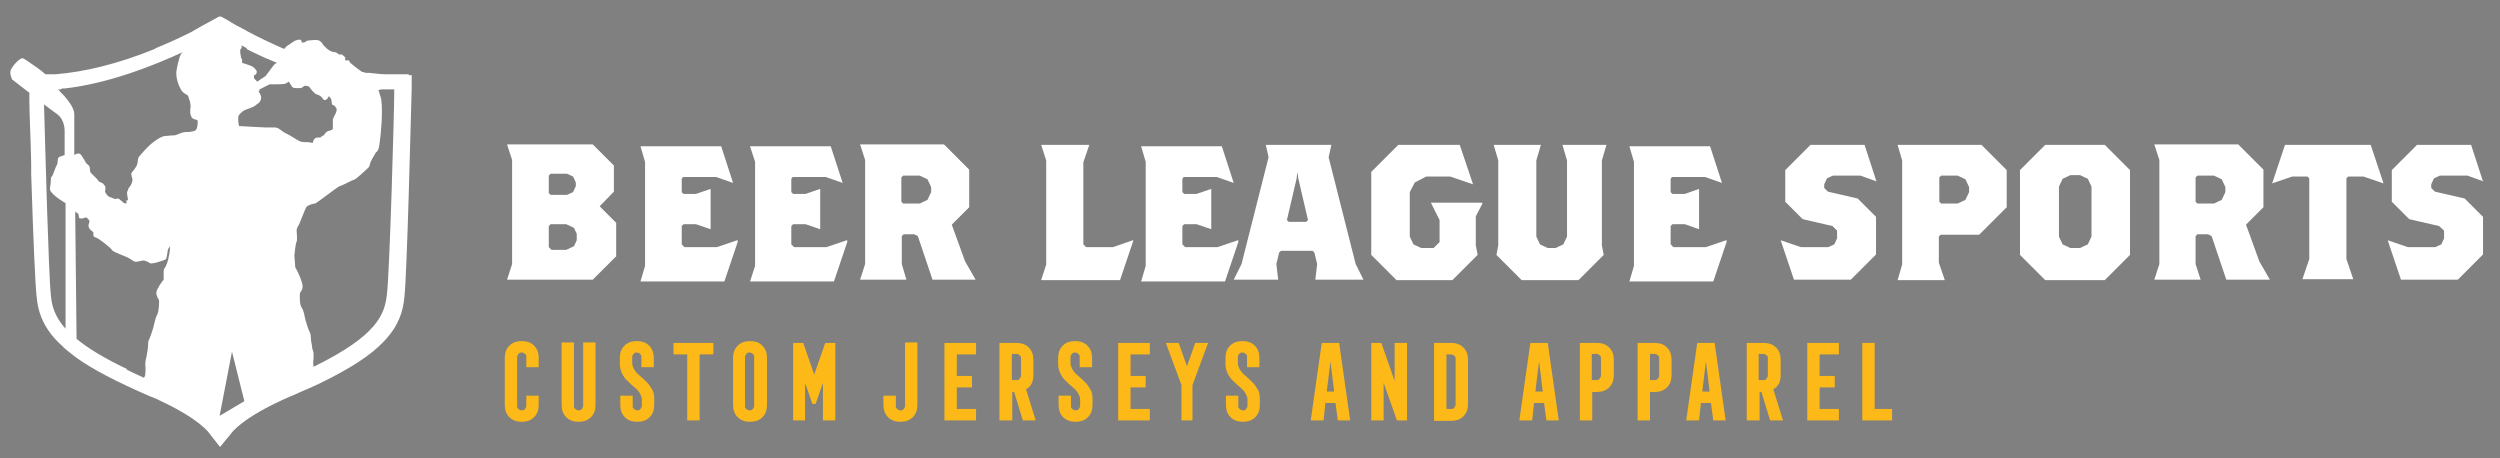
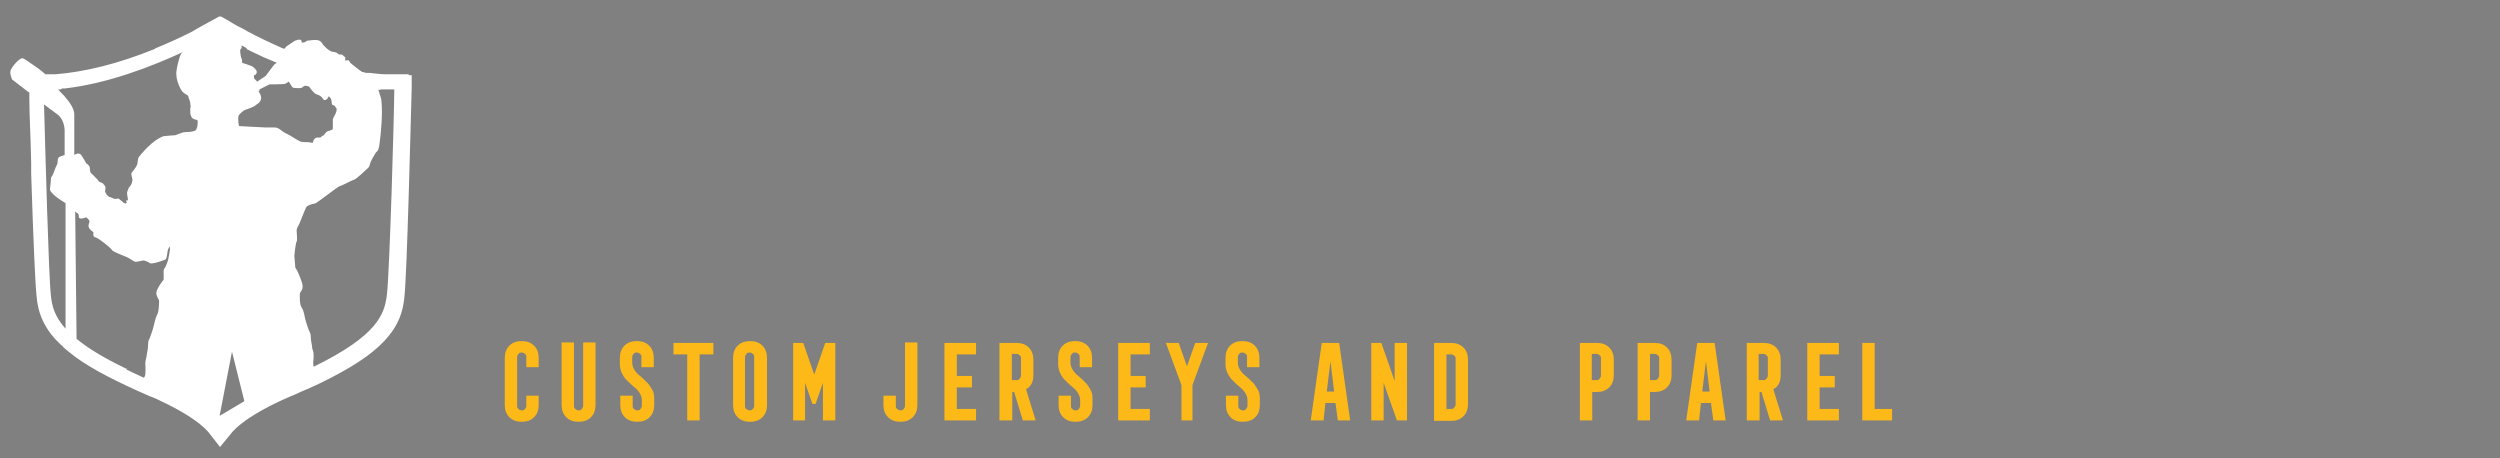
<svg xmlns="http://www.w3.org/2000/svg" version="1.1" viewBox="0 0 545.3 100">
  <rect x="0" y="0" width="545.3" height="100" fill="#808080" stroke="none" />
  <defs>
    <style>
      .cls-1 {
        fill: #fcb918;
      }

      .cls-2 {
        fill: #fff;
      }
    </style>
  </defs>
  <g>
    <g id="Layer_1">
      <path d="M40.1,43h0,.2-.1Z" />
      <polygon points="29.3 38 29.3 38 29.3 38 29.3 38" />
      <path class="cls-2" d="M89.1,16.2h-5.1c-1.1,0-2.2-.2-3.4-.3h-.8c-.3-.1-.5-.2-.8-.2-.9-.6-2.4-1.8-2.6-2q-.2-.3-.3-.5c0-.1-.7,0-.8,0v-.8c0-.1-.2,0-.2,0,0,0-.3-.4-.5-.5h-.6c0,0-.5-.3-.6-.4,0-.1-1-.2-1.2-.3s-.7-.4-.9-.6c-.2-.2-.5-.5-.5-.5,0,0-.3-.3-.4-.4,0-.1-.2-.5-.7-.8-.5-.4-2.8,0-2.8,0,0,0-.3.3-.4.3-.2,0-.4.1-.6.1s0-.1-.2-.5-1.4.1-1.4.1c0,0-1.5,1-1.8,1.2,0,0-.3.3-.4.5h-.3c-2.7-1.2-5.3-2.4-7.9-3.8l-.3-.2c-1.6-.8-2.9-1.5-3.6-2l-1.8-1h-.2c0,0,0,0,0,0h-.2l-2,1.1c-.8.4-2,1.1-3.6,2l-.3.2c-2.6,1.3-5.2,2.5-7.9,3.6h0l-.3.2c-7.9,3.2-15.2,5-21.6,5.5h-2.2c-1-.9-2-1.6-2.9-2.2-1.1-.8-1.9-1.3-2.1-1.3-.7,0-2.3,1.8-2.6,2.7-.2.9.3,1.7.3,1.9,0,0,1.4,1.1,3.1,2.4.2.2.4.3.7.5v1.5c0,3.3.3,8.3.4,13.9v2.3c.5,15.4.9,24.4,1.2,26.9.2,2.1.7,4.5,2.5,7.2.8,1.2,1.8,2.3,3,3.4,0,0,.2,0,.2.2h0l.3.3c.8.7,1.6,1.3,2.5,2,3.7,2.7,9,5.4,16.1,8.5l.8.3c.4.2.8.3,1.1.5,9.1,4.2,11.1,7.2,11.3,7.5h0l1.8,2.3.4.5.4-.5,1.9-2.3h0s2.2-3.6,13.2-8.3c.5-.2,1-.4,1.6-.7l.9-.4c.5-.2.9-.4,1.2-.5.8-.4,1.6-.7,2.4-1.1,6.8-3.3,11.3-6.2,14.2-9.3,3.3-3.5,4.1-6.6,4.4-9.5.6-5.3,1.4-38.9,1.6-45.7v-2.8h-.6ZM83,19.5h3c0,4.7-1,39.6-1.6,44.7-.5,4.4-2.1,9-16,15.8h0c-.2-1.2,0-1.1,0-2.1s0-1.1-.3-1.9c0-.8-.3-1.4-.3-2.4s-.3-1.1-.6-2c-.3-1-.4-1.1-.6-1.9s-.3-1.9-.8-2.6-.4-2.6-.4-3,.7-.8.6-1.8-1.1-3.1-1.1-3.1c0,0-.2-.4-.5-.9,0-.5-.2-2.4-.2-2.5,0-.2.3-2.9.5-3.1s0-2.1,0-2.5.4-1,.6-1.4,1.2-3.1,1.5-3.6,1.6-.8,1.9-.8,5.1-3.8,5.4-3.8,2.7-1.3,3.1-1.4c.4,0,2.8-2.3,3-2.5.3-.2.4-.5.5-.9,0-.4,1-2.1,1.2-2.4.2-.4.7-.2.9-2.2.3-2,.7-6.6.4-9.1,0-.5-.2-1.1-.4-1.6h0c0-.3-.2-.6-.3-.9h.5ZM50.1,89.4c-.8.5-1.7,1-2.2,1.3l2.7-14,2.7,10.8c-1.2.7-2.3,1.4-3.2,1.9ZM27.5,80.4c-5-2.4-8.4-4.5-10.8-6.5l-.3-27.8s.2.3.5.4c.2,0,.3.5.3.7h0v.2c.2.6,1.6,0,1.6,0,0,0,.4.3.6.6.3.3-.1.8-.1,1.2s.2.6.3.8c0,0,.8.7.8.7,0,0-.3,1,.5,1.1.7.2,3.3,2.3,3.5,2.7.1.4,2.7,1.3,3.3,1.6.6.2,1.4,1,1.9,1s1.5-.3,1.7-.3,1,.3,1.4.6,3-.6,3.4-.8c.4-.3.4-2.1.6-2.3l.4-.6c0,.8-.2,2-.3,2.3,0,.5-.6,2.2-.9,2.5-.3.3-.2,1.2-.2,1.4v1.1c-.5.6-1.5,2-1.6,2.8,0,1,.6,1.5.6,1.8s0,2.3-.4,3-.6,1.8-.8,2.6c-.2.8-.3,1-.6,1.9-.3,1-.6,1-.6,2s-.2,1.6-.3,2.4c-.1.8-.3,1-.3,1.9s.1.9,0,2.1c0,.5-.2.7-.3.9l-1.3-.6c-.9-.4-1.7-.8-2.5-1.2v-.3ZM13.6,19.3h.5c9.6-1.1,19.2-4.9,25.7-7.9,0,0,0,.2-.2.2,0,0-.2.3-.4.8q-.1.3,0,0c-.2.7-.5,1.7-.7,3-.3,2.1,1,4.3,1.3,4.6s.8.6.8.6c0,0,.4.1.5.5,0,.3.4,1,.4,1.4s.2.8,0,1.1c0,.3,0,.9,0,1.1s.3.9.3.9c0,0,.3.4.9.5.6,0,.4.6.4,1s-.2,1.1-.4,1.3c-.2.2-1.1.4-1.9.4s-.3,0-.4,0c-.9.1-2,.7-2.2.7s-1.6.1-2.5.2h0c-1.2.4-2.5,1.4-3.5,2.4-1,1-1.8,2-1.9,2.1-.2.3-.2.6-.3,1.3,0,.7-1.1,1.9-1.3,2.2-.2.3.2,1.2.2,1.5s-.2,1.1-.6,1.5-.3.7-.5,1,0,1.1.1,1.7c0,.6-.2.2-.3.3-.2,0,.1.4,0,.6-.1.2-.6,0-.8-.2-.2-.3-.7-.5-.8-.7-.2-.2-.6,0-.9,0s-.8-.4-1.1-.4-.8-.6-1-1,0-.3,0-.9-.1-.5-.4-.9c-.2-.4-.9-.4-1.1-.7-.1-.3-1.4-1.5-1.6-1.7s-.3-.5-.3-1.1-.7-1-.8-1.1c0,0-.6-1.1-1.1-1.8s-1.5,0-1.5,0v-8.9c0-1.1-.9-2.5-2.2-4-.1-.1-.3-.3-.4-.4-.3-.3-.6-.6-.9-1h.6l.2-.2ZM9.5,22.7c.4.3.8.6,1.2.9,1,.7,1.7,1.3,1.9,1.4,1.6,1.3,1.5,3.6,1.5,3.6v5.2s-.6.2-1.1.4c-.6.2-.3,1.4-.6,1.8-.3.4-.8,2.2-1.1,2.5-.1,0-.2.3-.2.7h0c0,.5-.1,1.1-.2,1.9,0,.2,0,.5.3.8.8,1.1,3.1,2.4,3.1,2.4v27.4c-2.4-2.7-3-5-3.2-7.3-.5-4.4-1.2-31.4-1.5-41.7h0ZM56.6,19.9v-.4l2.2-1.1s3,0,3.3-.1.9-.5.9-.5c0,0,.3.5.5.8s.3.6.8.6,1.3.1,1.6-.1c.3-.3.6-.4.6-.4,0,0,.8,0,1,.3s1.1,1.5,1.6,1.6,1.1.5,1.3.9c.2.4.5.4.8.2.3-.2.5-.7.5-.7,0,0,.5.3.6.9s0,.9.3,1,.5.2.6.5c.2.3.3.2.2.7,0,.5-.6,1.3-.8,1.9,0,.6,0,1.4,0,1.9s-.3.4-.7.6c-.5.1-.6.2-.9.5s-.3.6-.6.6-.2.4-.7.4-.8-.1-1.2.4c-.4.6,0,.9-.7.7-.8-.2-1.4,0-2.2-.2-.8-.3-2.1-1.3-3.2-1.8-1.1-.5-1.4-1.2-2.4-1.3h-2.1c-.6,0-5.5-.3-5.7-.3s-.3-1.8-.2-2.1c0-.3.8-1.1,1.4-1.4.6-.2,2-.7,2.3-1s1-.5,1.2-1.3c.3-.8-.5-1.6-.5-1.9h.2ZM60.5,13.6h0c-.2.2-.5.3-.6.4h0c-.3.3-1.8,2.4-1.9,2.5,0,.1-.6.4-.7.5,0,0-.5.3-.6.4s-.6.4-.6.4l-.3-.3s-.4-.4-.4-.5v-.6c.2,0,.5-.1.6-.6s-.6-1-.8-1.2c-.4-.3-2.4-.9-2.4-.9,0,0,0,0,0-.4,0-.4,0-.3,0-.3l-.2-.4s-.2-.9-.2-1.2v-.6s.2-.1.3-.4h0v-.5c.4.2.7.4,1.1.6h0c0,.1,0,.2,0,.2h0c.4.2.8.4,1.2.6,1.6.8,3.4,1.6,5.4,2.4h0Z" />
-       <path class="cls-2" d="M40.1,282.6h0,.2-.1Z" />
      <polygon class="cls-2" points="29.3 277.6 29.3 277.6 29.3 277.6 29.3 277.6" />
-       <path class="cls-2" d="M541.6,39.6l-2.6-8h-11.8l-5.5,5.5v6.9l3.8,3.8,6.5,1.5,1.1,1v1.7l-.6,1.3-1.3.6h-6l-4.4-1.5,2.9,8.6h12.4l5.5-5.5v-8.2l-4-4-6.5-1.5-.8-.8v-.8l.6-1.3,1.3-.6h6l3.6,1.3h-.2ZM519.9,40l-2.8-8.4h-18.7l-2.8,8.4,4.4-1.5h3.3l.4.4v17.6l-1.5,4.4h11.1l-1.5-4.4v-17.6l.4-.4h3.3l4.4,1.5ZM485.4,41.9l-.8,1.7-1.7.8h-3.6l-.4-.4v-5.3l.4-.4h3.6l1.7.8.8,1.7v1h0ZM495.1,61l-2.3-4-2.9-8,3.8-3.8v-8.2l-5.5-5.5h-18.3l1.1,3.4v22.7l-1.1,3.4h10.1l-1.1-3.4v-6.1l.4-.4h2.3l.8.4,3.2,9.5s9.5,0,9.5,0ZM456.2,51.6l-.8,1.7-1.7.8h-2.1l-1.7-.8-.8-1.7v-10.9l.8-1.7,1.7-.8h2.1l1.7.8.8,1.7v10.9ZM464.6,55.6v-18.5l-5.5-5.5h-13l-5.5,5.5v18.5l5.5,5.5h13l5.5-5.5ZM429.5,41.9l-.8,1.7-1.7.8h-3.6l-.4-.4v-5.3l.4-.4h3.6l1.7.8.8,1.7v1h0ZM437.7,45.3v-8.2l-5.5-5.5h-18.3l1,3.4v22.7l-1,3.4h10.3l-1.3-3.8v-5.7l.4-.4h8.4l5.9-5.9h.1ZM409.3,39.6l-2.6-8h-11.8l-5.5,5.5v6.9l3.8,3.8,6.5,1.5,1,1v1.7l-.6,1.3-1.3.6h-6l-4.4-1.5,2.9,8.6h12.4l5.5-5.5v-8.2l-4-4-6.5-1.5-.8-.8v-.8l.6-1.3,1.3-.6h6l3.6,1.3h-.1ZM376.5,52.4l-4.4,1.5h-7.1l-.6-.6v-4l.4-.4h2.7l3.1,1.1v-8.8l-3.1,1.1h-2.7l-.4-.4v-2.9l.3-.4h7.2l3.7,1.3-2.6-8h-17.6l1,3.4v22.7l-1,3.4h18.3l2.9-8.6v-.4ZM350.5,31.6h-9.7l1,3.4v16.6l-.8,1.7-1.7.8h-1.7l-1.7-.8-.8-1.7v-16.6l1-3.4h-10.3l1,3.4v18.5l-.4,2.1,5.5,5.5h12.4l5.5-5.5-.4-2.1v-18.5l1-3.4h.1ZM323.2,44.2h-11.1l1.9,3.8v4.8l-1.3,1.3h-2.7l-1.7-.8-.8-1.7v-9.7l1.1-2.1,2.5-1.3h5.2l5,1.7-2.9-8.6h-13.4l-5.9,5.9v18.1l5.5,5.5h12.2l5.5-5.5-.4-2.1v-6.3l1.5-2.9h-.2ZM285.3,48l-.4.4h-3.8l-.4-.4,2.1-9,.2-1.5.2,1.5,2.1,9h0ZM297.4,61l-1.7-3.4-5.9-23.3.6-2.7h-14.3l.6,2.7-5.9,23.3-1.7,3.4h9.7l-.4-3.4.6-2.5.4-.4h6.9l.4.4.6,2.5-.4,3.4h10.5ZM270,52.4l-4.4,1.5h-7.1l-.6-.6v-4l.4-.4h2.7l3.2,1.1v-8.8l-3.2,1.1h-2.7l-.4-.4v-2.9l.3-.4h7.2l3.7,1.3-2.6-8h-17.6l1,3.4v22.7l-1,3.4h18.3l2.9-8.6v-.4ZM247.1,52.4l-4.3,1.5h-5.9l-.6-.6v-17.9l1.3-3.8h-10.5l1.1,3.4v22.7l-1.1,3.4h17.2l2.9-8.6h0ZM203.1,41.9l-.8,1.7-1.7.8h-3.6l-.4-.4v-5.3l.4-.4h3.6l1.7.8.8,1.7v1h0ZM212.8,61l-2.3-4-2.9-8,3.8-3.8v-8.2l-5.5-5.5h-18.3l1.1,3.4v22.7l-1.1,3.4h10.1l-1-3.4v-6.1l.4-.4h2.3l.8.4,3.2,9.5h9.5-.1ZM184.7,52.4l-4.4,1.5h-7.1l-.6-.6v-4l.4-.4h2.7l3.2,1.1v-8.8l-3.2,1.1h-2.7l-.4-.4v-2.9l.3-.4h7.2l3.7,1.3-2.6-8h-17.6l1.1,3.4v22.7l-1.1,3.4h18.3l2.9-8.6v-.4ZM160.8,52.4l-4.4,1.5h-7.1l-.6-.6v-4l.4-.4h2.7l3.2,1.1v-8.8l-3.2,1.1h-2.7l-.4-.4v-2.9l.3-.4h7.2l3.7,1.3-2.6-8h-17.6l1,3.4v22.7l-1,3.4h18.3l2.9-8.6v-.4ZM125.8,52.4l-.6,1.3-1.7.8h-3.2l-.6-.6v-4.6l.4-.4h3.4l1.7.8.6,1.3v1.5h0ZM125.6,40.6l-.6,1.3-1.3.6h-3.6l-.4-.4v-3.8l.4-.4h3.6l1.3.6.6,1.3v.8ZM134.4,56v-7.4l-3.6-3.6,3.1-3.2v-5.7l-4.6-4.6h-18.7l1.1,3.4v22.7l-1.1,3.4h18.7l5-5h.1Z" />
      <g>
        <path class="cls-1" d="M113.8,92c-1.1,0-2-.3-2.7-1s-1-1.6-1-2.7v-10.2c0-1.1.3-2,1-2.7s1.6-1,2.7-1,2,.3,2.7,1,1,1.6,1,2.7v2h-2.7v-2.2c0-.3,0-.5-.3-.7-.2-.2-.4-.3-.7-.3s-.5,0-.7.3-.3.4-.3.7v10.6c0,.3,0,.5.3.7.2.2.4.3.7.3s.5,0,.7-.3c.2-.2.3-.4.3-.7v-2.2h2.7v2c0,1.1-.3,2-1,2.7s-1.6,1-2.7,1Z" />
        <path class="cls-1" d="M126.2,92c-1.1,0-2-.3-2.7-1s-1-1.6-1-2.7v-13.6h2.7v13.8c0,.3,0,.5.3.7.2.2.4.3.7.3s.5,0,.7-.3.3-.4.3-.7v-13.8h2.7v13.6c0,1.1-.3,2-1,2.7s-1.6,1-2.7,1Z" />
        <path class="cls-1" d="M139,92c-1.1,0-2-.3-2.7-1s-1-1.6-1-2.7v-2h2.7v2.2c0,.3,0,.5.3.7.2.2.4.3.7.3s.5,0,.7-.3.3-.4.3-.7v-1.3c0-.5-.2-1-.5-1.5s-.7-.9-1.2-1.3-.9-.8-1.4-1.3c-.5-.4-.9-1-1.2-1.6s-.5-1.3-.5-2.1v-1.3c0-1.1.3-2,1-2.7s1.6-1,2.7-1,2,.3,2.7,1,1,1.6,1,2.7v2h-2.7v-2.2c0-.3,0-.5-.3-.7-.2-.2-.4-.3-.7-.3s-.5,0-.7.3c-.2.2-.3.4-.3.7v1.3c0,.5.2,1,.5,1.5s.7.9,1.2,1.3.9.8,1.4,1.3c.5.4.8,1,1.2,1.6s.5,1.3.5,2.1v1.3c0,1.1-.3,2-1,2.7s-1.6,1-2.7,1Z" />
        <path class="cls-1" d="M149.9,91.7v-14.4h-3v-2.5h8.7v2.5h-3v14.4h-2.7Z" />
        <path class="cls-1" d="M163.6,92c-1.1,0-2-.3-2.7-1s-1-1.6-1-2.7v-10.2c0-1.1.3-2,1-2.7s1.6-1,2.7-1,2,.3,2.7,1,1,1.6,1,2.7v10.2c0,1.1-.3,2-1,2.7s-1.6,1-2.7,1ZM162.8,89.2c.2.2.4.3.7.3s.5,0,.7-.3c.2-.2.3-.4.3-.7v-10.6c0-.3,0-.5-.3-.7-.2-.2-.4-.3-.7-.3s-.5,0-.7.3-.3.4-.3.7v10.6c0,.3,0,.5.3.7Z" />
        <path class="cls-1" d="M173,91.7v-16.9h2.2l2.4,6.9,2.4-6.9h2.2v16.9h-2.7v-8.2l-1.6,4.6h-.7l-1.6-4.6v8.2h-2.7.1Z" />
        <path class="cls-1" d="M196.4,92c-1.1,0-2-.3-2.7-1s-1-1.6-1-2.7v-2h2.7v2.2c0,.3,0,.5.3.7.2.2.4.3.7.3s.5,0,.7-.3c.2-.2.3-.4.3-.7v-13.8h2.7v13.6c0,1.1-.3,2-1,2.7s-1.6,1-2.7,1Z" />
        <path class="cls-1" d="M206,91.7v-16.9h6.9v2.5h-4.2v4.7h3.3v2.5h-3.3v4.7h4.2v2.5s-6.9,0-6.9,0Z" />
        <path class="cls-1" d="M218,91.7v-16.9h3.7c1.1,0,2,.3,2.7,1s1,1.6,1,2.7v3.3c0,1.5-.5,2.5-1.6,3.1l2.1,6.8h-2.8l-1.9-6.2h-.4v6.2h-2.8ZM220.7,82.9h1c.3,0,.5,0,.7-.3s.3-.4.3-.7v-3.7c0-.3,0-.5-.3-.7-.2-.2-.4-.3-.7-.3h-1v5.7Z" />
        <path class="cls-1" d="M234.6,92c-1.1,0-2-.3-2.7-1s-1-1.6-1-2.7v-2h2.7v2.2c0,.3,0,.5.3.7.2.2.4.3.7.3s.5,0,.7-.3.3-.4.3-.7v-1.3c0-.5-.2-1-.5-1.5s-.7-.9-1.2-1.3-.9-.8-1.4-1.3c-.5-.4-.9-1-1.2-1.6-.3-.6-.5-1.3-.5-2.1v-1.3c0-1.1.3-2,1-2.7s1.6-1,2.7-1,2,.3,2.7,1,1,1.6,1,2.7v2h-2.7v-2.2c0-.3,0-.5-.3-.7-.2-.2-.4-.3-.7-.3s-.5,0-.7.3c-.2.2-.3.4-.3.7v1.3c0,.5.2,1,.5,1.5s.7.9,1.2,1.3.9.8,1.4,1.3c.5.4.8,1,1.2,1.6s.5,1.3.5,2.1v1.3c0,1.1-.3,2-1,2.7s-1.6,1-2.7,1Z" />
        <path class="cls-1" d="M243.9,91.7v-16.9h6.9v2.5h-4.2v4.7h3.3v2.5h-3.3v4.7h4.2v2.5s-6.9,0-6.9,0Z" />
        <path class="cls-1" d="M257.7,91.7v-7.7l-3.4-9.2h2.8l1.8,5.1,1.8-5.1h2.8l-3.4,9.2v7.7h-2.7.3Z" />
        <path class="cls-1" d="M271.1,92c-1.1,0-2-.3-2.7-1s-1-1.6-1-2.7v-2h2.7v2.2c0,.3,0,.5.3.7.2.2.4.3.7.3s.5,0,.7-.3.3-.4.3-.7v-1.3c0-.5-.2-1-.5-1.5s-.7-.9-1.2-1.3-.9-.8-1.4-1.3c-.5-.4-.9-1-1.2-1.6-.3-.6-.5-1.3-.5-2.1v-1.3c0-1.1.3-2,1-2.7s1.6-1,2.7-1,2,.3,2.7,1,1,1.6,1,2.7v2h-2.7v-2.2c0-.3,0-.5-.3-.7-.2-.2-.4-.3-.7-.3s-.5,0-.7.3c-.2.2-.3.4-.3.7v1.3c0,.5.2,1,.5,1.5s.7.9,1.2,1.3.9.8,1.4,1.3c.5.4.8,1,1.2,1.6s.5,1.3.5,2.1v1.3c0,1.1-.3,2-1,2.7s-1.6,1-2.7,1Z" />
        <path class="cls-1" d="M285.9,91.7l2.4-16.9h3.8l2.4,16.9h-2.7l-.5-3.8h-2.2l-.4,3.8h-2.8ZM289.4,85.4h1.6l-.8-6.6-.8,6.6h0Z" />
        <path class="cls-1" d="M299.1,91.7v-16.9h2.2l2.9,8.3v-8.3h2.7v16.9h-2.2l-2.9-8.2v8.2h-2.7Z" />
        <path class="cls-1" d="M312.8,91.7v-16.9h3.7c1.1,0,2,.3,2.7,1s1,1.6,1,2.7v9.6c0,1.1-.3,2-1,2.7s-1.6,1-2.7,1h-3.7ZM315.5,89.2h1c.3,0,.5,0,.7-.3s.3-.4.3-.7v-9.9c0-.3,0-.5-.3-.7-.2-.2-.4-.3-.7-.3h-1v11.9Z" />
-         <path class="cls-1" d="M331.4,91.7l2.4-16.9h3.8l2.4,16.9h-2.7l-.5-3.8h-2.2l-.4,3.8h-2.8ZM334.9,85.4h1.6l-.8-6.6-.8,6.6h0Z" />
        <path class="cls-1" d="M344.6,91.7v-16.9h3.7c1.1,0,2,.3,2.7,1s1,1.6,1,2.7v3.3c0,1.1-.3,2-1,2.7s-1.6,1-2.7,1h-1v6.2s-2.7,0-2.7,0ZM347.2,82.9h1c.3,0,.5,0,.7-.3s.3-.4.3-.7v-3.7c0-.3,0-.5-.3-.7-.2-.2-.4-.3-.7-.3h-1v5.7Z" />
        <path class="cls-1" d="M357.2,91.7v-16.9h3.7c1.1,0,2,.3,2.7,1s1,1.6,1,2.7v3.3c0,1.1-.3,2-1,2.7s-1.6,1-2.7,1h-1v6.2s-2.7,0-2.7,0ZM359.9,82.9h1c.3,0,.5,0,.7-.3s.3-.4.3-.7v-3.7c0-.3,0-.5-.3-.7-.2-.2-.4-.3-.7-.3h-1v5.7Z" />
        <path class="cls-1" d="M367.8,91.7l2.4-16.9h3.8l2.4,16.9h-2.7l-.5-3.8h-2.2l-.4,3.8h-2.8ZM371.3,85.4h1.6l-.8-6.6-.8,6.6h0Z" />
        <path class="cls-1" d="M381,91.7v-16.9h3.7c1.1,0,2,.3,2.7,1s1,1.6,1,2.7v3.3c0,1.5-.5,2.5-1.6,3.1l2.1,6.8h-2.8l-1.9-6.2h-.4v6.2h-2.8ZM383.6,82.9h1c.3,0,.5,0,.7-.3s.3-.4.3-.7v-3.7c0-.3,0-.5-.3-.7-.2-.2-.4-.3-.7-.3h-1v5.7Z" />
        <path class="cls-1" d="M394.2,91.7v-16.9h6.9v2.5h-4.2v4.7h3.3v2.5h-3.3v4.7h4.2v2.5s-6.9,0-6.9,0Z" />
        <path class="cls-1" d="M406.2,91.7v-16.9h2.7v14.4h3.8v2.5h-6.5Z" />
      </g>
    </g>
  </g>
</svg>